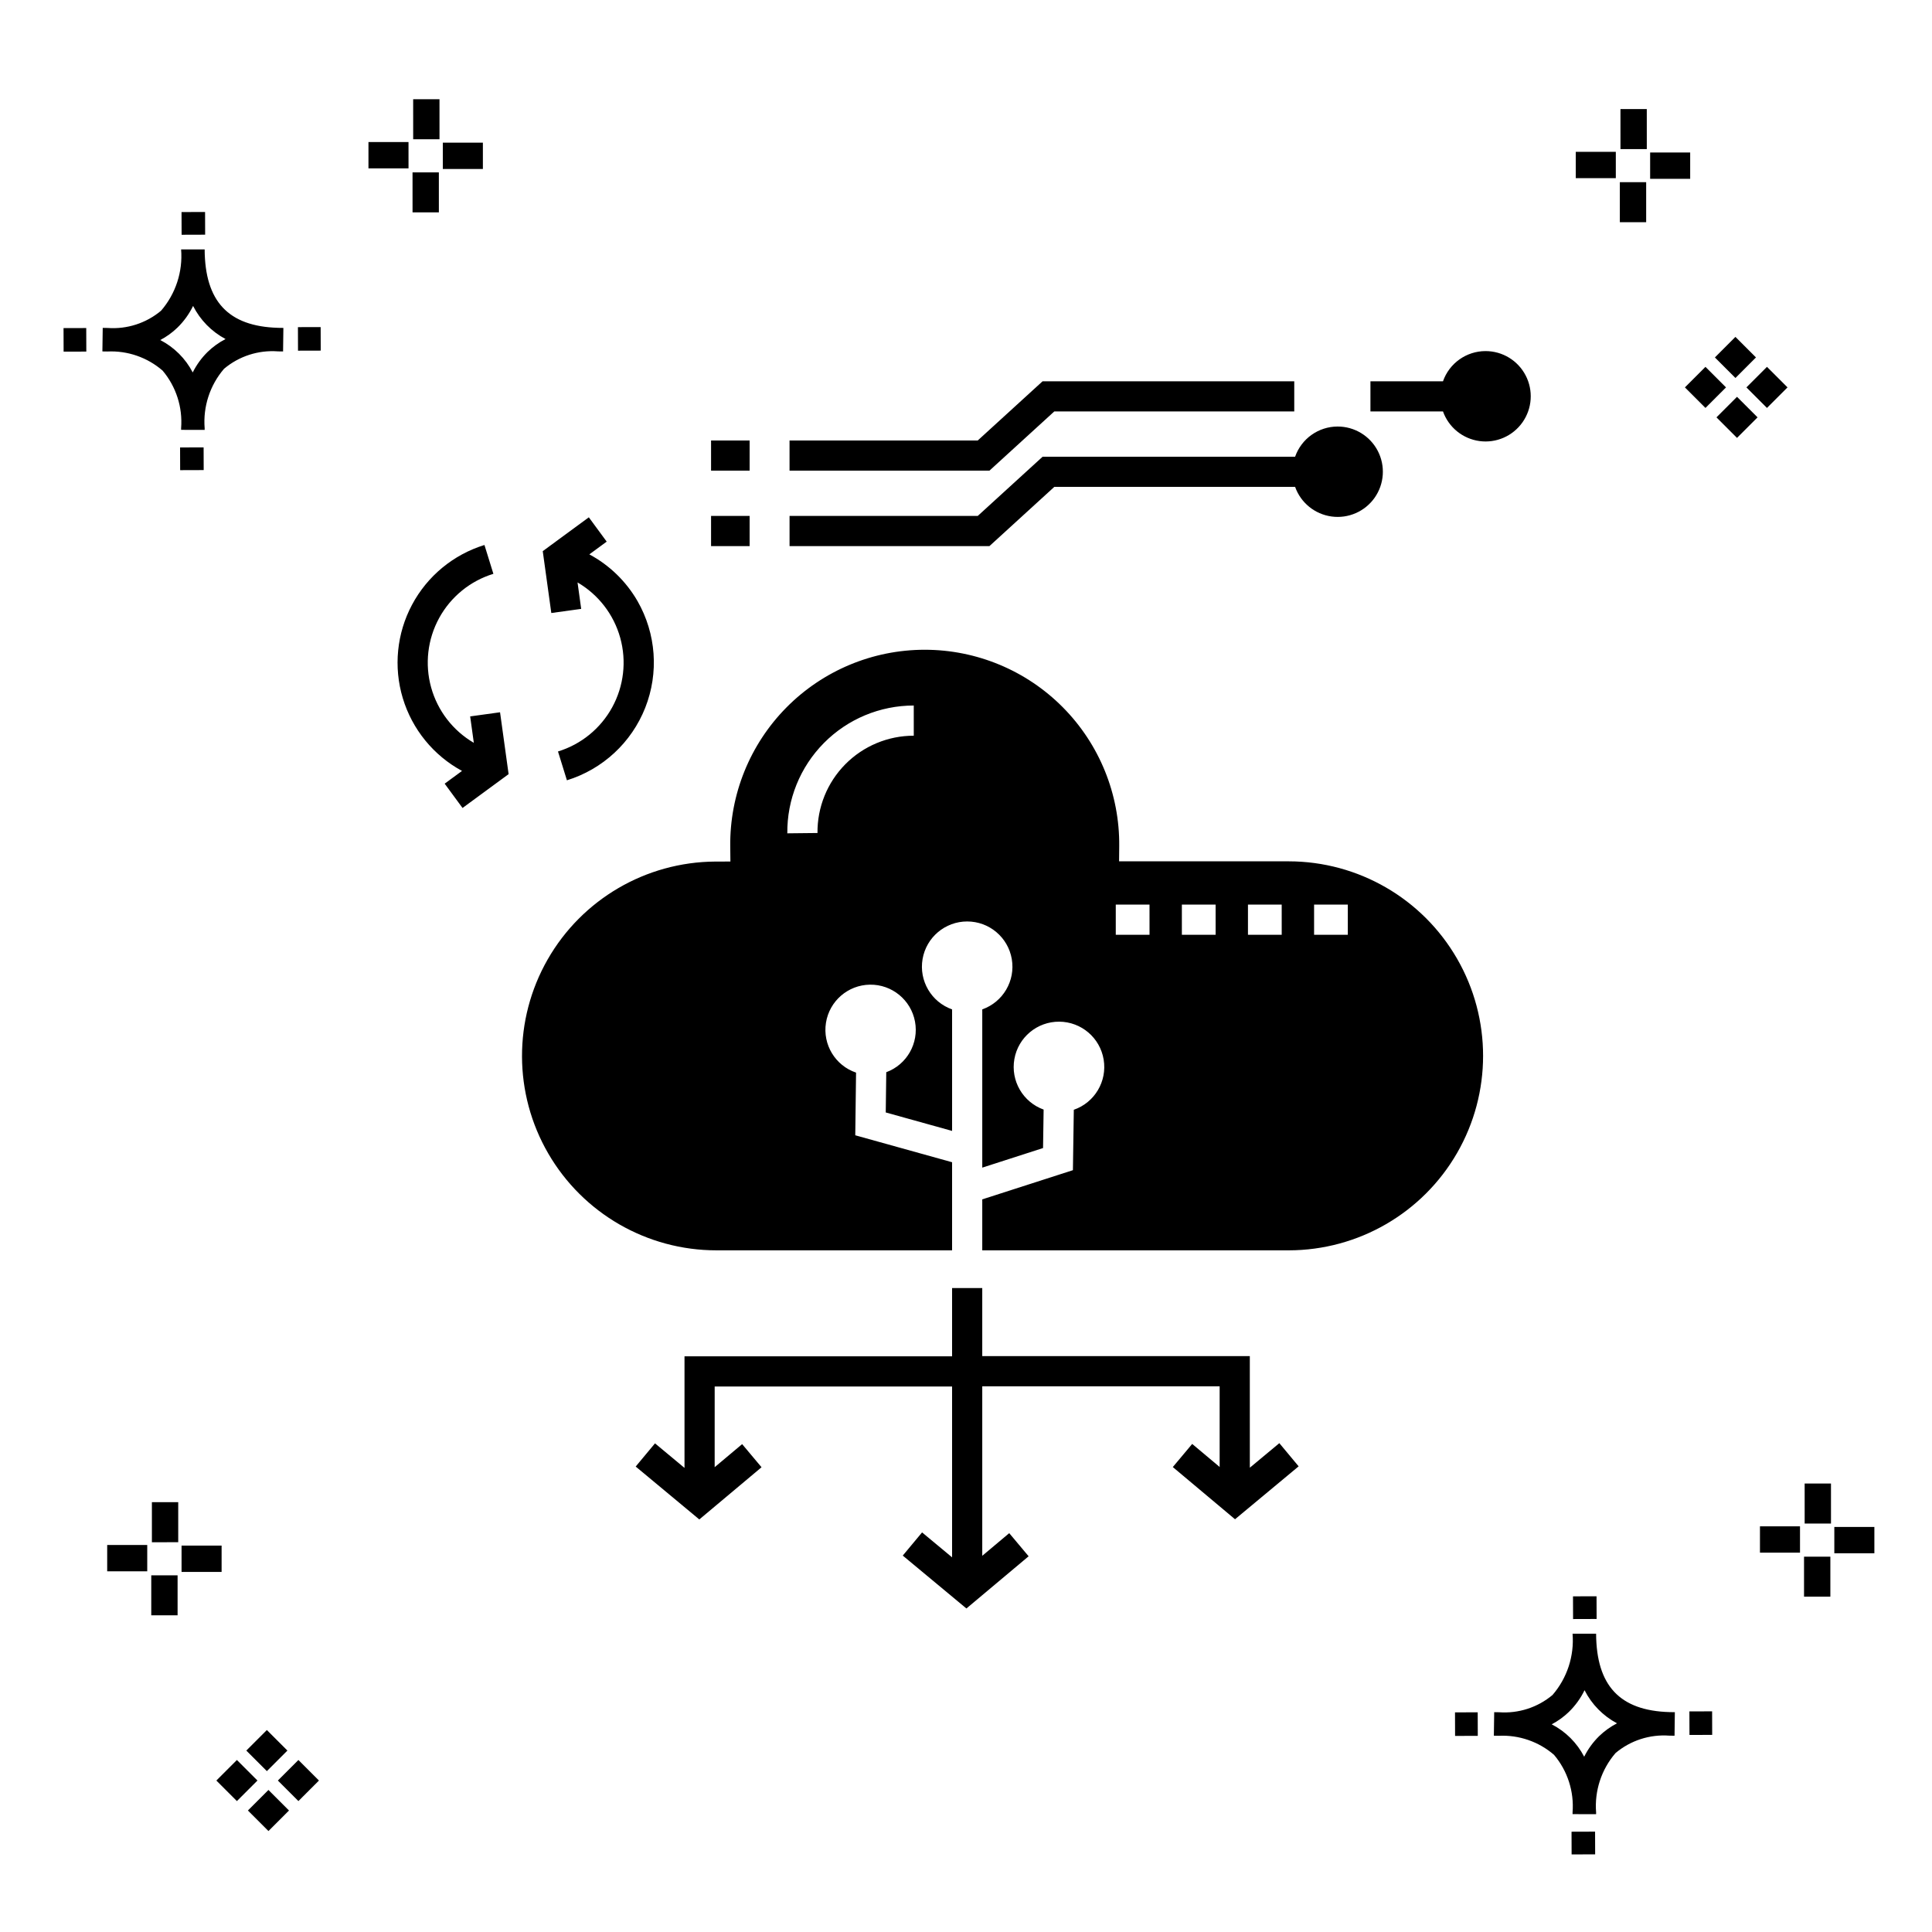
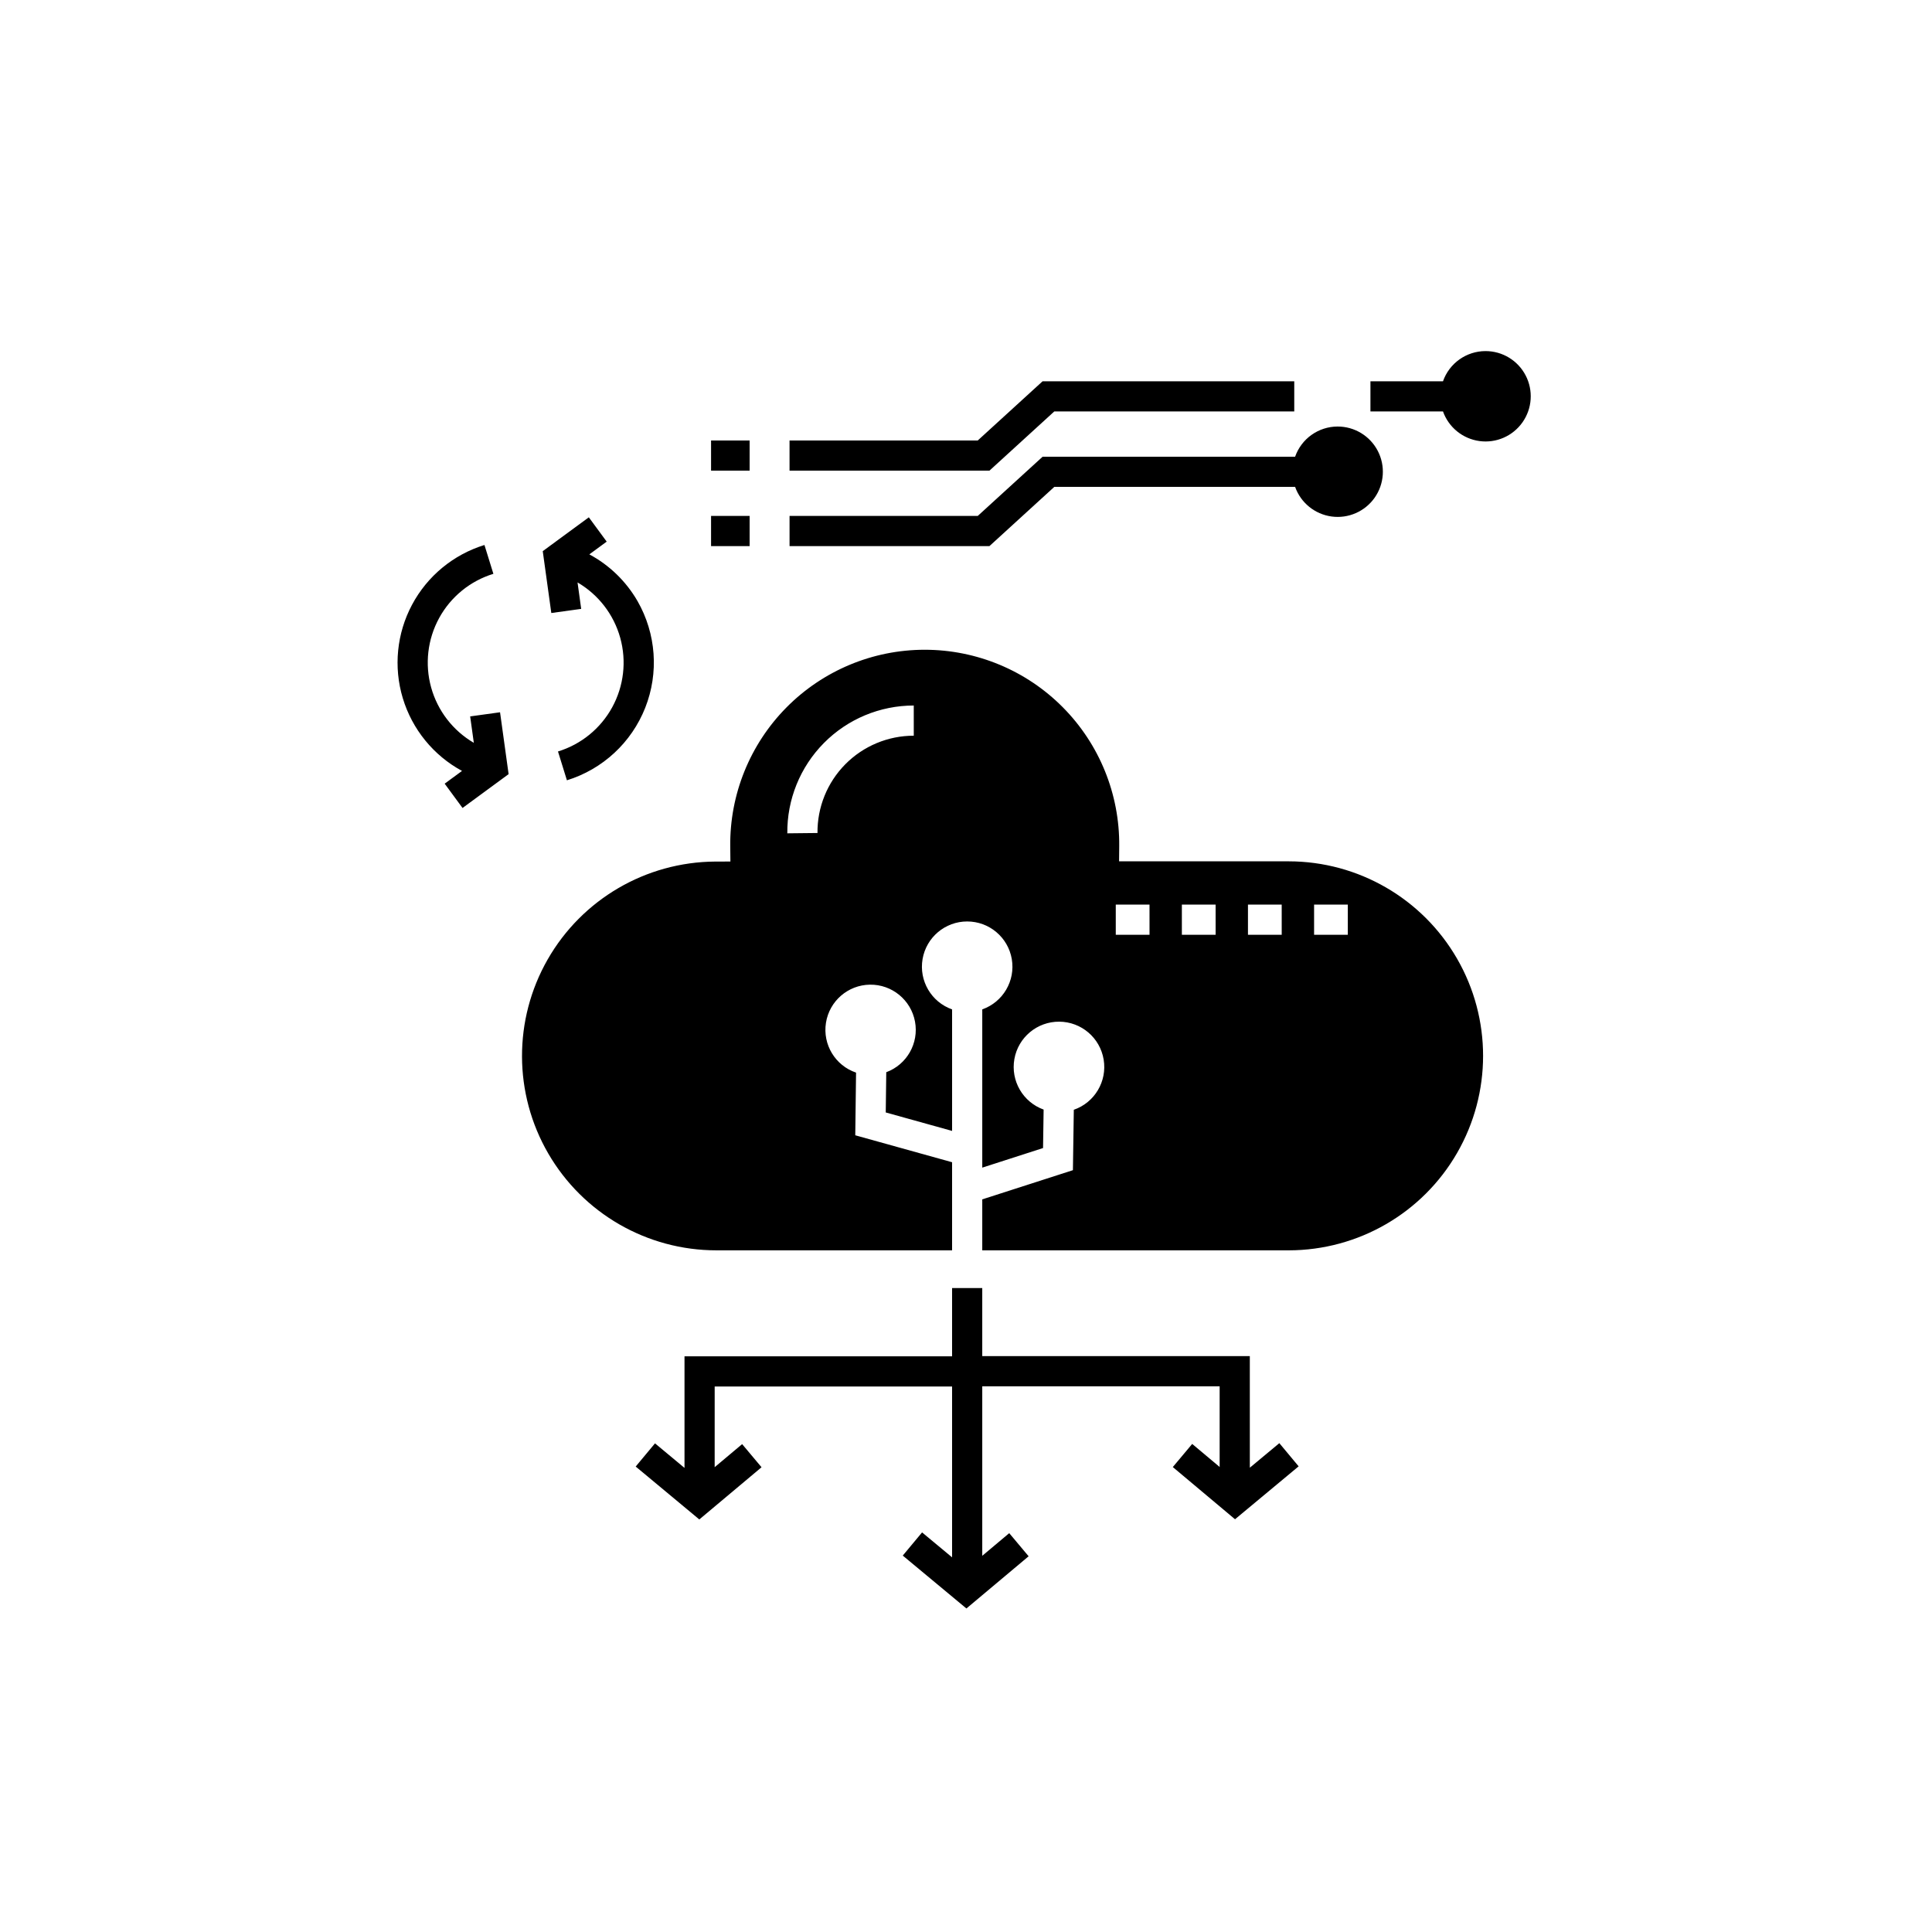
<svg xmlns="http://www.w3.org/2000/svg" fill="#000000" width="800px" height="800px" version="1.1" viewBox="144 144 512 512">
  <g>
-     <path d="m197.96 262.56 0.02 6.016-6.238 0.02-0.02-6.016zm19.738-31.68c0.434 0.023 0.93 0.008 1.402 0.02l-0.082 6.238c-0.449 0.008-0.93-0.004-1.387-0.02v-0.004c-5.172-0.379-10.285 1.277-14.254 4.617-3.746 4.352-5.598 10.023-5.141 15.75v0.449l-6.238-0.016v-0.445c0.434-5.535-1.328-11.02-4.914-15.262-4.047-3.504-9.285-5.316-14.633-5.055h-0.004c-0.434 0-0.867-0.008-1.312-0.02l0.09-6.238c0.441 0 0.879 0.008 1.309 0.02h-0.004c5.129 0.375 10.203-1.266 14.148-4.566 3.879-4.484 5.797-10.34 5.32-16.254l6.238 0.008c0.074 13.766 6.266 20.395 19.461 20.777zm-13.922 2.969h-0.004c-3.703-1.969-6.707-5.031-8.602-8.773-1.043 2.148-2.453 4.098-4.164 5.762-1.352 1.301-2.879 2.406-4.539 3.277 3.691 1.902 6.699 4.902 8.609 8.586 1.004-2.019 2.336-3.856 3.945-5.438 1.41-1.363 3.008-2.516 4.75-3.414zm-42.938-2.898 0.02 6.238 6.016-0.016-0.02-6.238zm68.137-0.273-6.019 0.016 0.02 6.238 6.019-0.016zm-30.609-24.484-0.02-6.016-6.238 0.02 0.02 6.016zm405.96 42.965 5.445 5.445-5.445 5.445-5.445-5.445zm7.941-7.941 5.445 5.445-5.445 5.445-5.445-5.445zm-16.301 0 5.445 5.445-5.445 5.445-5.445-5.445zm7.941-7.941 5.445 5.445-5.441 5.449-5.445-5.445zm-11.992-41.891h-10.613v-6.977h10.613zm-19.707-0.168h-10.613v-6.977h10.613zm8.043 11.668h-6.977v-10.602h6.977zm0.168-19.375h-6.977l-0.004-10.613h6.977zm-308.45 5.273h-10.617v-6.977h10.617zm-19.707-0.168h-10.617v-6.977h10.613zm8.043 11.664h-6.977l-0.004-10.598h6.977zm0.168-19.375h-6.977l-0.004-10.613h6.977zm300 448.52 0.02 6.016 6.238-0.02-0.02-6.016zm25.977-31.699c0.438 0.023 0.93 0.008 1.402 0.02l-0.082 6.238c-0.449 0.008-0.93-0.004-1.387-0.02-5.172-0.379-10.289 1.277-14.254 4.617-3.75 4.352-5.602 10.023-5.144 15.75v0.449l-6.238-0.016v-0.445c0.438-5.539-1.328-11.023-4.91-15.266-4.047-3.504-9.289-5.312-14.633-5.051h-0.004c-0.434 0-0.867-0.008-1.312-0.02l0.09-6.238c0.441 0 0.879 0.008 1.309 0.02h-0.004c5.129 0.371 10.203-1.266 14.145-4.566 3.879-4.484 5.797-10.34 5.32-16.254l6.238 0.008c0.074 13.762 6.266 20.395 19.461 20.773zm-13.922 2.969-0.004 0.004c-3.703-1.969-6.707-5.031-8.602-8.773-1.043 2.148-2.453 4.098-4.168 5.762-1.352 1.301-2.879 2.406-4.539 3.277 3.691 1.902 6.699 4.898 8.609 8.586 1.004-2.019 2.34-3.859 3.945-5.438 1.41-1.363 3.012-2.516 4.754-3.414zm-42.938-2.898 0.02 6.238 6.016-0.016-0.02-6.238zm68.137-0.273-6.019 0.016 0.02 6.238 6.019-0.016zm-30.609-24.48-0.02-6.016-6.238 0.02 0.02 6.016zm73.609-17.414-10.613 0.004v-6.977h10.613zm-19.707-0.164h-10.613v-6.977h10.613zm8.043 11.664h-6.977v-10.598h6.977zm0.168-19.375h-6.977l-0.004-10.613h6.977zm-414.09 70.602 5.445 5.445-5.445 5.445-5.445-5.445zm7.941-7.941 5.445 5.445-5.445 5.445-5.445-5.445zm-16.301 0 5.445 5.445-5.445 5.445-5.445-5.445zm7.941-7.941 5.445 5.445-5.445 5.445-5.445-5.445zm-11.996-41.895h-10.613v-6.973h10.613zm-19.707-0.164h-10.613v-6.977h10.613zm8.043 11.664h-6.977v-10.598h6.977zm0.168-19.375-6.977 0.004v-10.617h6.977z" />
    <path d="m406.21 268.73h-52.973v-7.996h49.871l17.188-15.691h66.695v7.996h-63.594zm131.46-31.688c-5.07 0.012-9.582 3.215-11.262 8h-19.227v7.996h19.227c1.504 4.215 5.231 7.242 9.664 7.848s8.832-1.312 11.41-4.973c2.574-3.66 2.898-8.449 0.832-12.418-2.062-3.973-6.168-6.461-10.645-6.453zm-205.23 51.68h10.219v-7.996h-10.219zm166.04-31.688c-5.07 0.012-9.582 3.215-11.262 8h-66.914l-17.188 15.691h-49.875v7.996h52.973l17.188-15.691h63.816c1.5 4.215 5.227 7.242 9.66 7.848 4.434 0.605 8.836-1.312 11.414-4.973 2.574-3.66 2.894-8.449 0.832-12.418-2.066-3.973-6.172-6.461-10.645-6.453zm-166.04 11.695h10.219v-7.996h-10.219zm-55.922 64.031 2.269 16.395-12.211 8.965-4.734-6.441 4.598-3.375h0.004c-7.574-4.106-13.219-11.039-15.703-19.293-2.481-8.25-1.598-17.148 2.457-24.75 4.055-7.606 10.953-13.293 19.188-15.832l2.367 7.637v0.004c-6.133 1.879-11.285 6.078-14.367 11.703-3.078 5.625-3.844 12.23-2.129 18.406 1.715 6.18 5.773 11.445 11.312 14.68l-0.969-7.004zm36.441-29.438h0.004c-3.019-5.246-7.445-9.547-12.781-12.406l4.598-3.379-4.734-6.441-12.211 8.965 2.269 16.395 7.918-1.094-0.969-7.012 0.004 0.004c5.539 3.234 9.598 8.5 11.312 14.68 1.715 6.18 0.949 12.785-2.129 18.41-3.082 5.625-8.234 9.824-14.367 11.707l2.367 7.637c9.48-2.93 17.117-10.008 20.758-19.238s2.891-19.613-2.035-28.227zm170.08 223.13-7.82 6.504-0.004-29.566h-70.906v-18.043h-7.996v18.098h-70.91v29.566l-7.82-6.504-5.117 6.144 16.859 14.02 16.492-13.832-5.141-6.129-7.281 6.109 0.004-21.379h62.914v45.273l-7.953-6.609-5.117 6.144 16.867 14.016 16.488-13.832-5.141-6.129-7.148 6v-44.918h62.91v21.379l-7.277-6.106-5.137 6.129 16.488 13.832 16.859-14.02zm2.516-154.19h-44.988l0.039-4.039v0.004c0.129-13.762-5.246-27.004-14.934-36.777-9.684-9.773-22.879-15.266-36.637-15.258-13.762 0.008-26.949 5.516-36.625 15.301-9.672 9.785-15.035 23.031-14.887 36.793l0.043 4.027-4.027 0.016v-0.004c-18.367 0.113-35.289 10-44.406 25.945-9.117 15.945-9.055 35.543 0.168 51.43 9.223 15.887 26.203 25.66 44.574 25.652h62.438v-23.348l-25.66-7.141 0.211-16.605h0.004c-5.519-1.871-8.891-7.449-7.981-13.207 0.91-5.758 5.836-10.027 11.664-10.105 5.828-0.078 10.867 4.051 11.934 9.785 1.066 5.731-2.148 11.395-7.617 13.418l-0.137 10.664 17.582 4.891v-32.203c-5.508-1.949-8.812-7.582-7.824-13.34 0.988-5.758 5.981-9.965 11.82-9.965 5.844 0 10.836 4.207 11.824 9.965 0.988 5.758-2.316 11.391-7.824 13.336v41.938l16.109-5.188 0.152-10.199v0.004c-5.5-1.98-8.773-7.637-7.75-13.395 1.02-5.754 6.043-9.938 11.891-9.902 5.848 0.035 10.816 4.277 11.77 10.047 0.957 5.769-2.387 11.387-7.91 13.301l-0.238 16.008-24.023 7.734v13.512l81.242-0.004c18.402-0.023 35.395-9.852 44.586-25.789 9.195-15.941 9.195-35.57 0-51.508-9.191-15.941-26.184-25.77-44.586-25.793zm-99.395-33.297-0.004 0.004c-6.812 0-13.344 2.723-18.137 7.566-4.793 4.848-7.445 11.406-7.375 18.219l-7.996 0.086c-0.094-8.949 3.394-17.562 9.688-23.926 6.293-6.363 14.871-9.945 23.82-9.945zm62.477 52.762h-8.945v-7.996h8.941zm17.516 0h-8.945v-7.996h8.941zm17.516 0h-8.945v-7.996h8.941zm17.516 0h-8.938v-7.996h8.938z" />
  </g>
</svg>